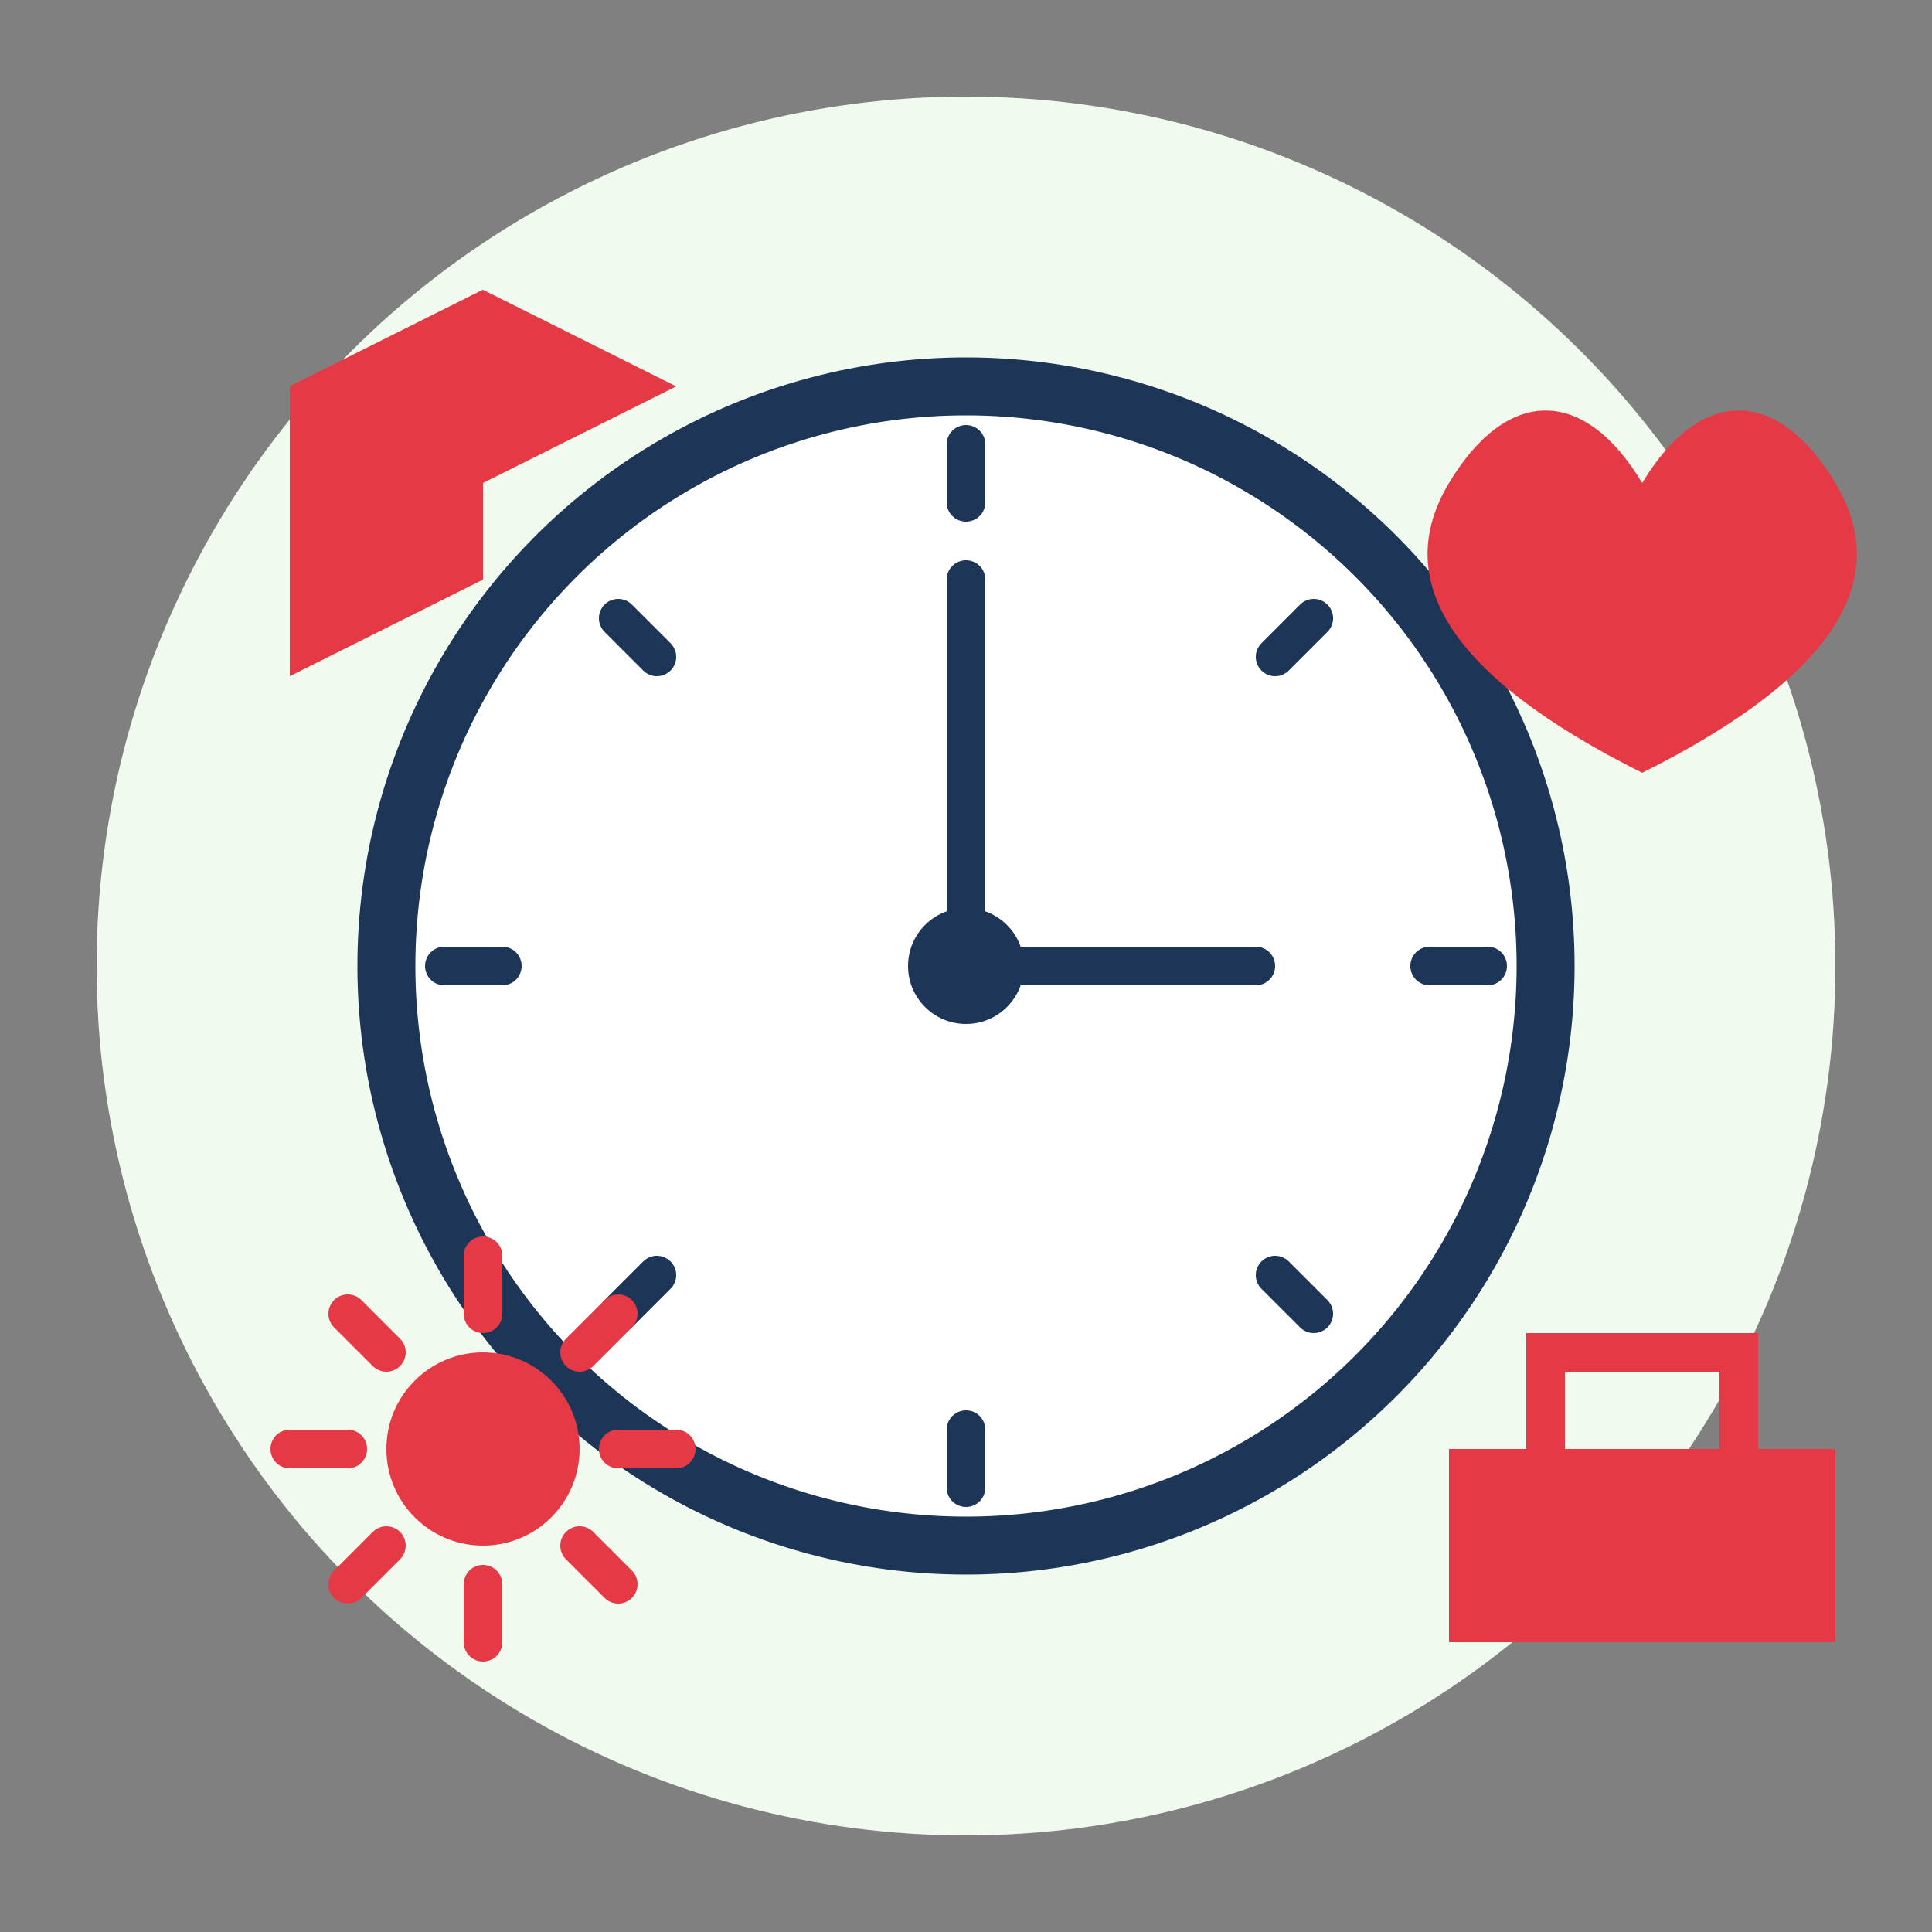
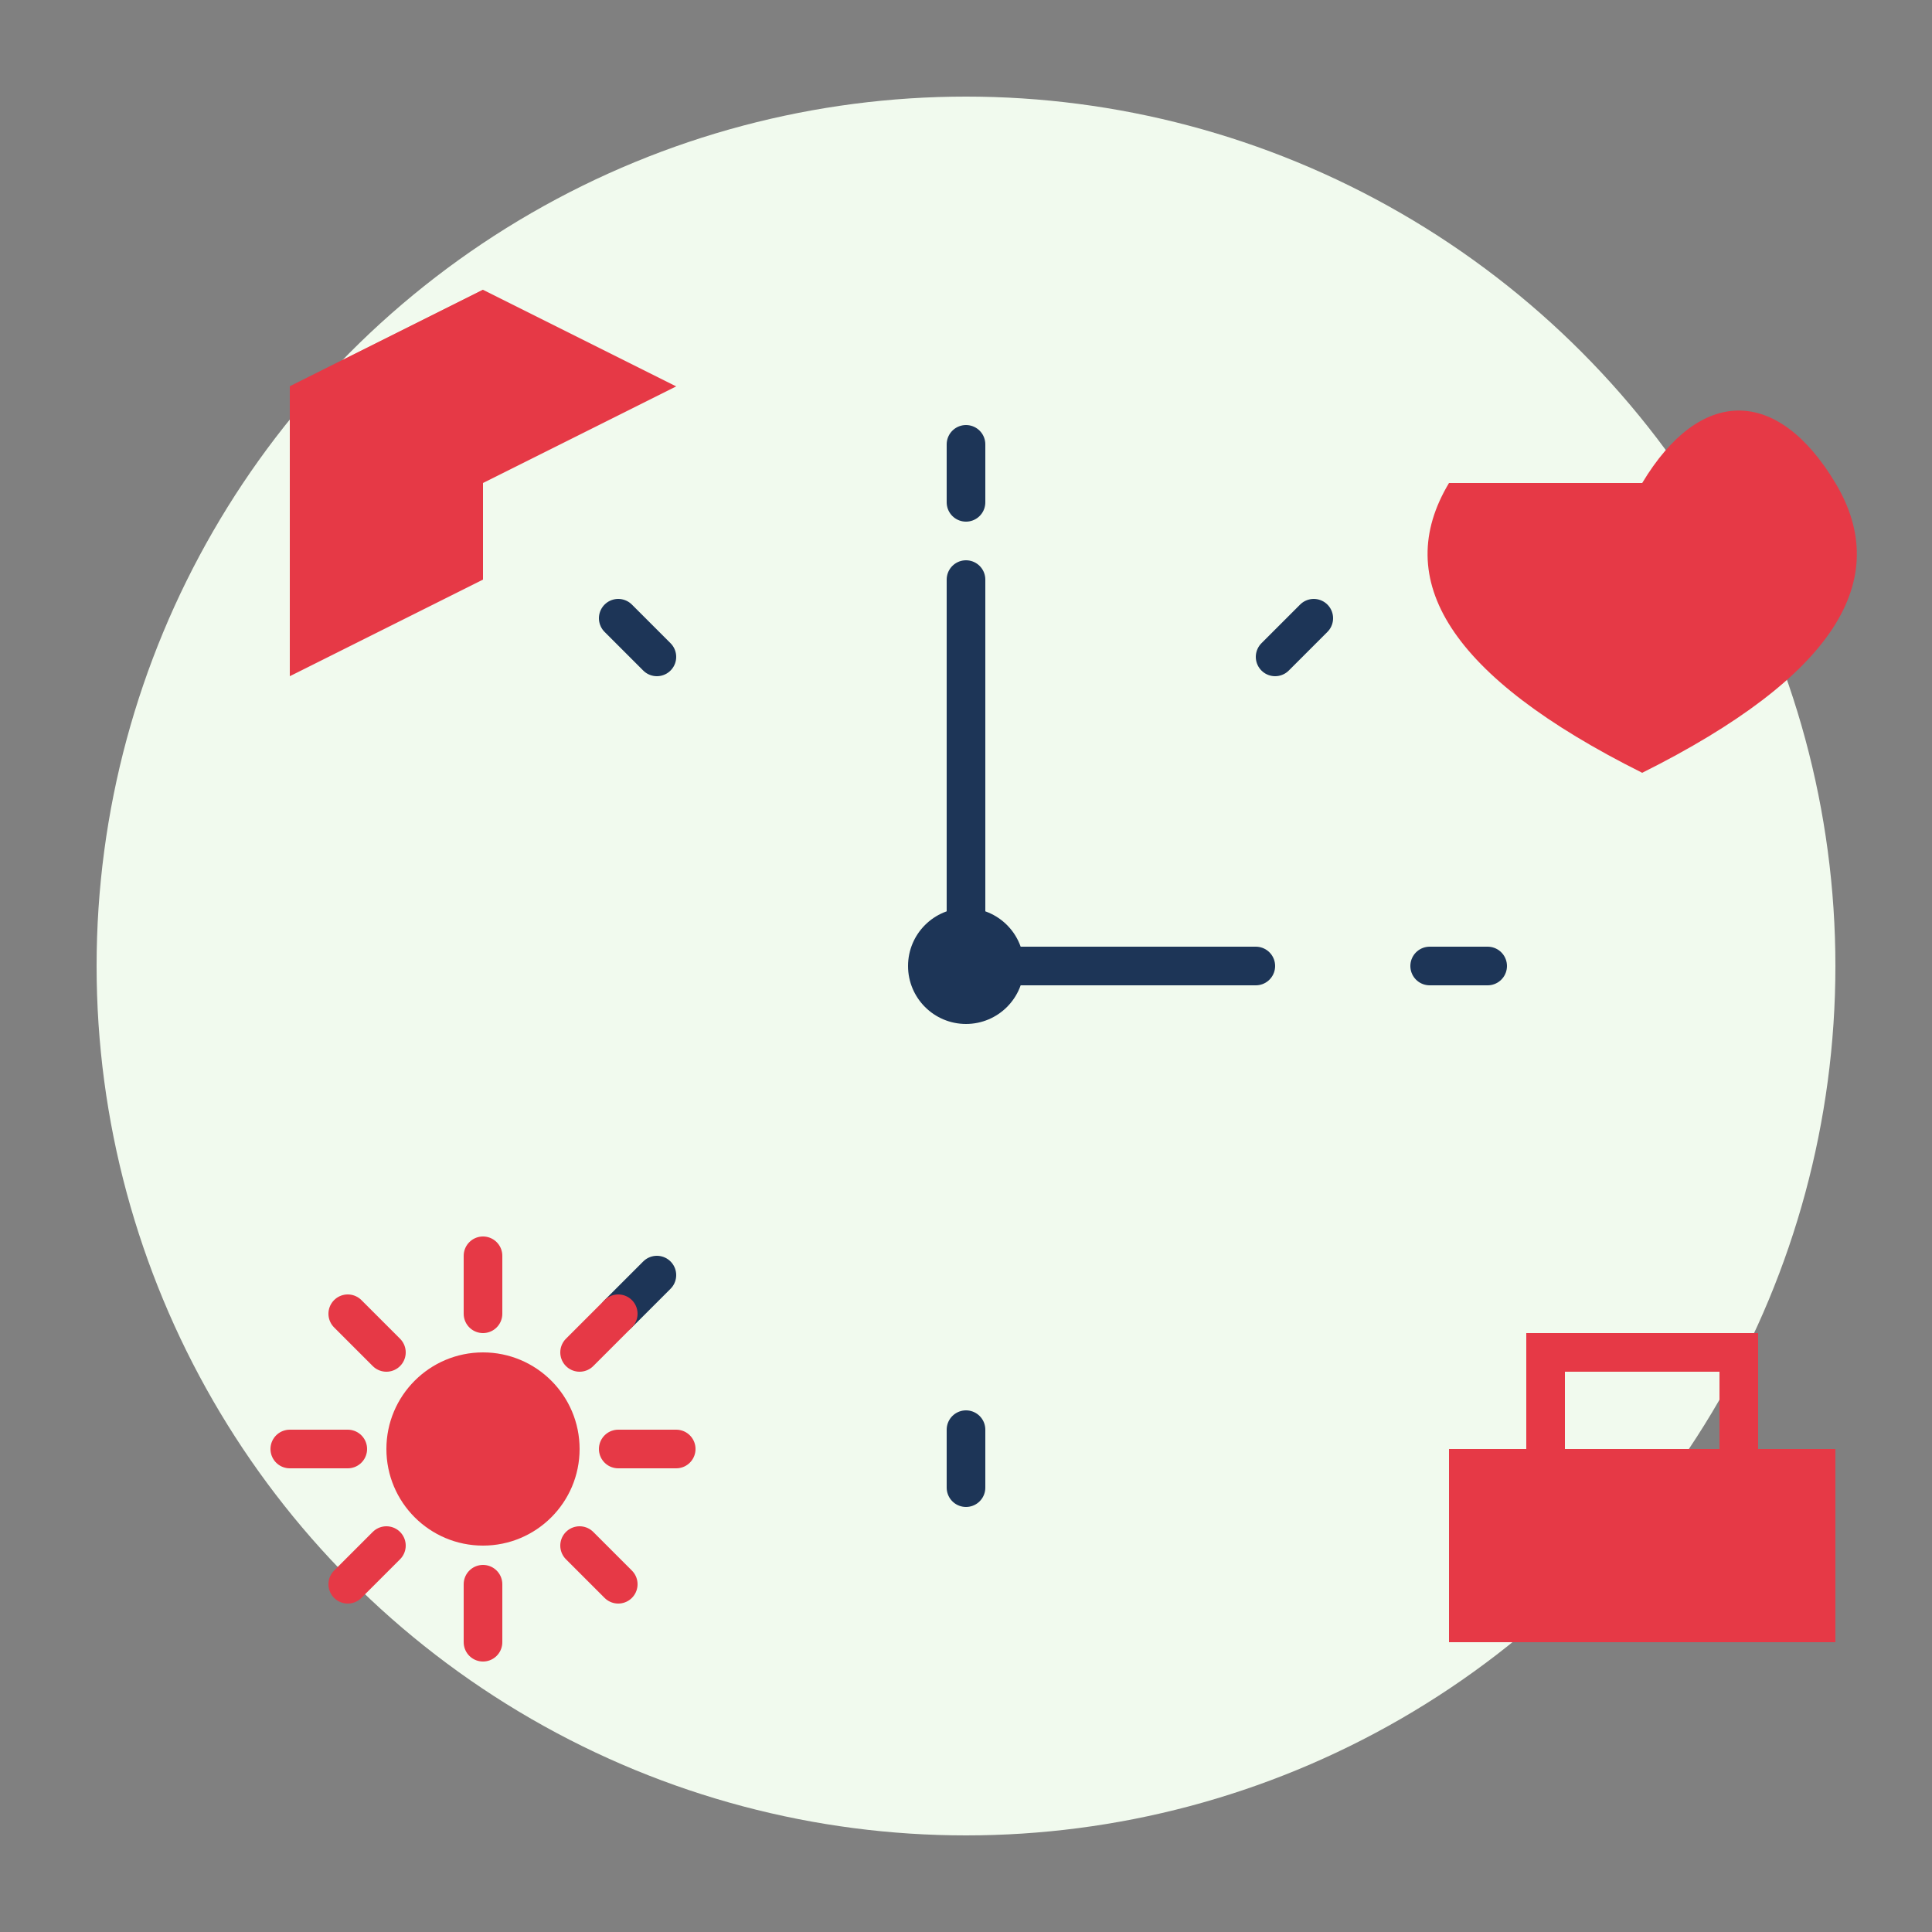
<svg xmlns="http://www.w3.org/2000/svg" width="100" height="100" viewBox="0 0 100 100">
  <rect x="0" y="0" width="100" height="100" fill="#808080" stroke="none" />
  <defs>
    <style>
      .primary-color { fill: #e63946; }
      .dark-color { fill: #1d3557; }
      .light-color { fill: #f1faee; }
    </style>
  </defs>
  <circle cx="50" cy="50" r="45" class="light-color" />
  <g>
-     <circle cx="50" cy="50" r="30" fill="#ffffff" stroke="#1d3557" stroke-width="3" />
    <circle cx="50" cy="50" r="3" class="dark-color" />
    <line x1="50" y1="50" x2="50" y2="30" stroke="#1d3557" stroke-width="2" stroke-linecap="round" />
    <line x1="50" y1="50" x2="65" y2="50" stroke="#1d3557" stroke-width="2" stroke-linecap="round" />
    <line x1="50" y1="23" x2="50" y2="26" stroke="#1d3557" stroke-width="2" stroke-linecap="round" />
    <line x1="50" y1="74" x2="50" y2="77" stroke="#1d3557" stroke-width="2" stroke-linecap="round" />
-     <line x1="23" y1="50" x2="26" y2="50" stroke="#1d3557" stroke-width="2" stroke-linecap="round" />
    <line x1="74" y1="50" x2="77" y2="50" stroke="#1d3557" stroke-width="2" stroke-linecap="round" />
    <line x1="32" y1="32" x2="34" y2="34" stroke="#1d3557" stroke-width="2" stroke-linecap="round" />
-     <line x1="66" y1="66" x2="68" y2="68" stroke="#1d3557" stroke-width="2" stroke-linecap="round" />
    <line x1="32" y1="68" x2="34" y2="66" stroke="#1d3557" stroke-width="2" stroke-linecap="round" />
    <line x1="66" y1="34" x2="68" y2="32" stroke="#1d3557" stroke-width="2" stroke-linecap="round" />
  </g>
  <g class="primary-color">
    <path d="M15,35 L15,20 L25,15 L25,30 Z" />
    <path d="M15,20 L25,15 L35,20 L25,25 Z" />
-     <path d="M85,25 C88,20 92,20 95,25 C98,30 95,35 85,40 C75,35 72,30 75,25 C78,20 82,20 85,25 Z" />
+     <path d="M85,25 C88,20 92,20 95,25 C98,30 95,35 85,40 C75,35 72,30 75,25 Z" />
    <circle cx="25" cy="75" r="5" />
    <line x1="25" y1="65" x2="25" y2="68" stroke="#e63946" stroke-width="2" stroke-linecap="round" />
    <line x1="25" y1="82" x2="25" y2="85" stroke="#e63946" stroke-width="2" stroke-linecap="round" />
    <line x1="15" y1="75" x2="18" y2="75" stroke="#e63946" stroke-width="2" stroke-linecap="round" />
    <line x1="32" y1="75" x2="35" y2="75" stroke="#e63946" stroke-width="2" stroke-linecap="round" />
    <line x1="18" y1="68" x2="20" y2="70" stroke="#e63946" stroke-width="2" stroke-linecap="round" />
    <line x1="30" y1="80" x2="32" y2="82" stroke="#e63946" stroke-width="2" stroke-linecap="round" />
    <line x1="18" y1="82" x2="20" y2="80" stroke="#e63946" stroke-width="2" stroke-linecap="round" />
    <line x1="30" y1="70" x2="32" y2="68" stroke="#e63946" stroke-width="2" stroke-linecap="round" />
    <path d="M75,75 L75,85 L95,85 L95,75 Z" />
    <path d="M80,75 L80,70 L90,70 L90,75" stroke="#e63946" stroke-width="2" fill="none" />
  </g>
</svg>